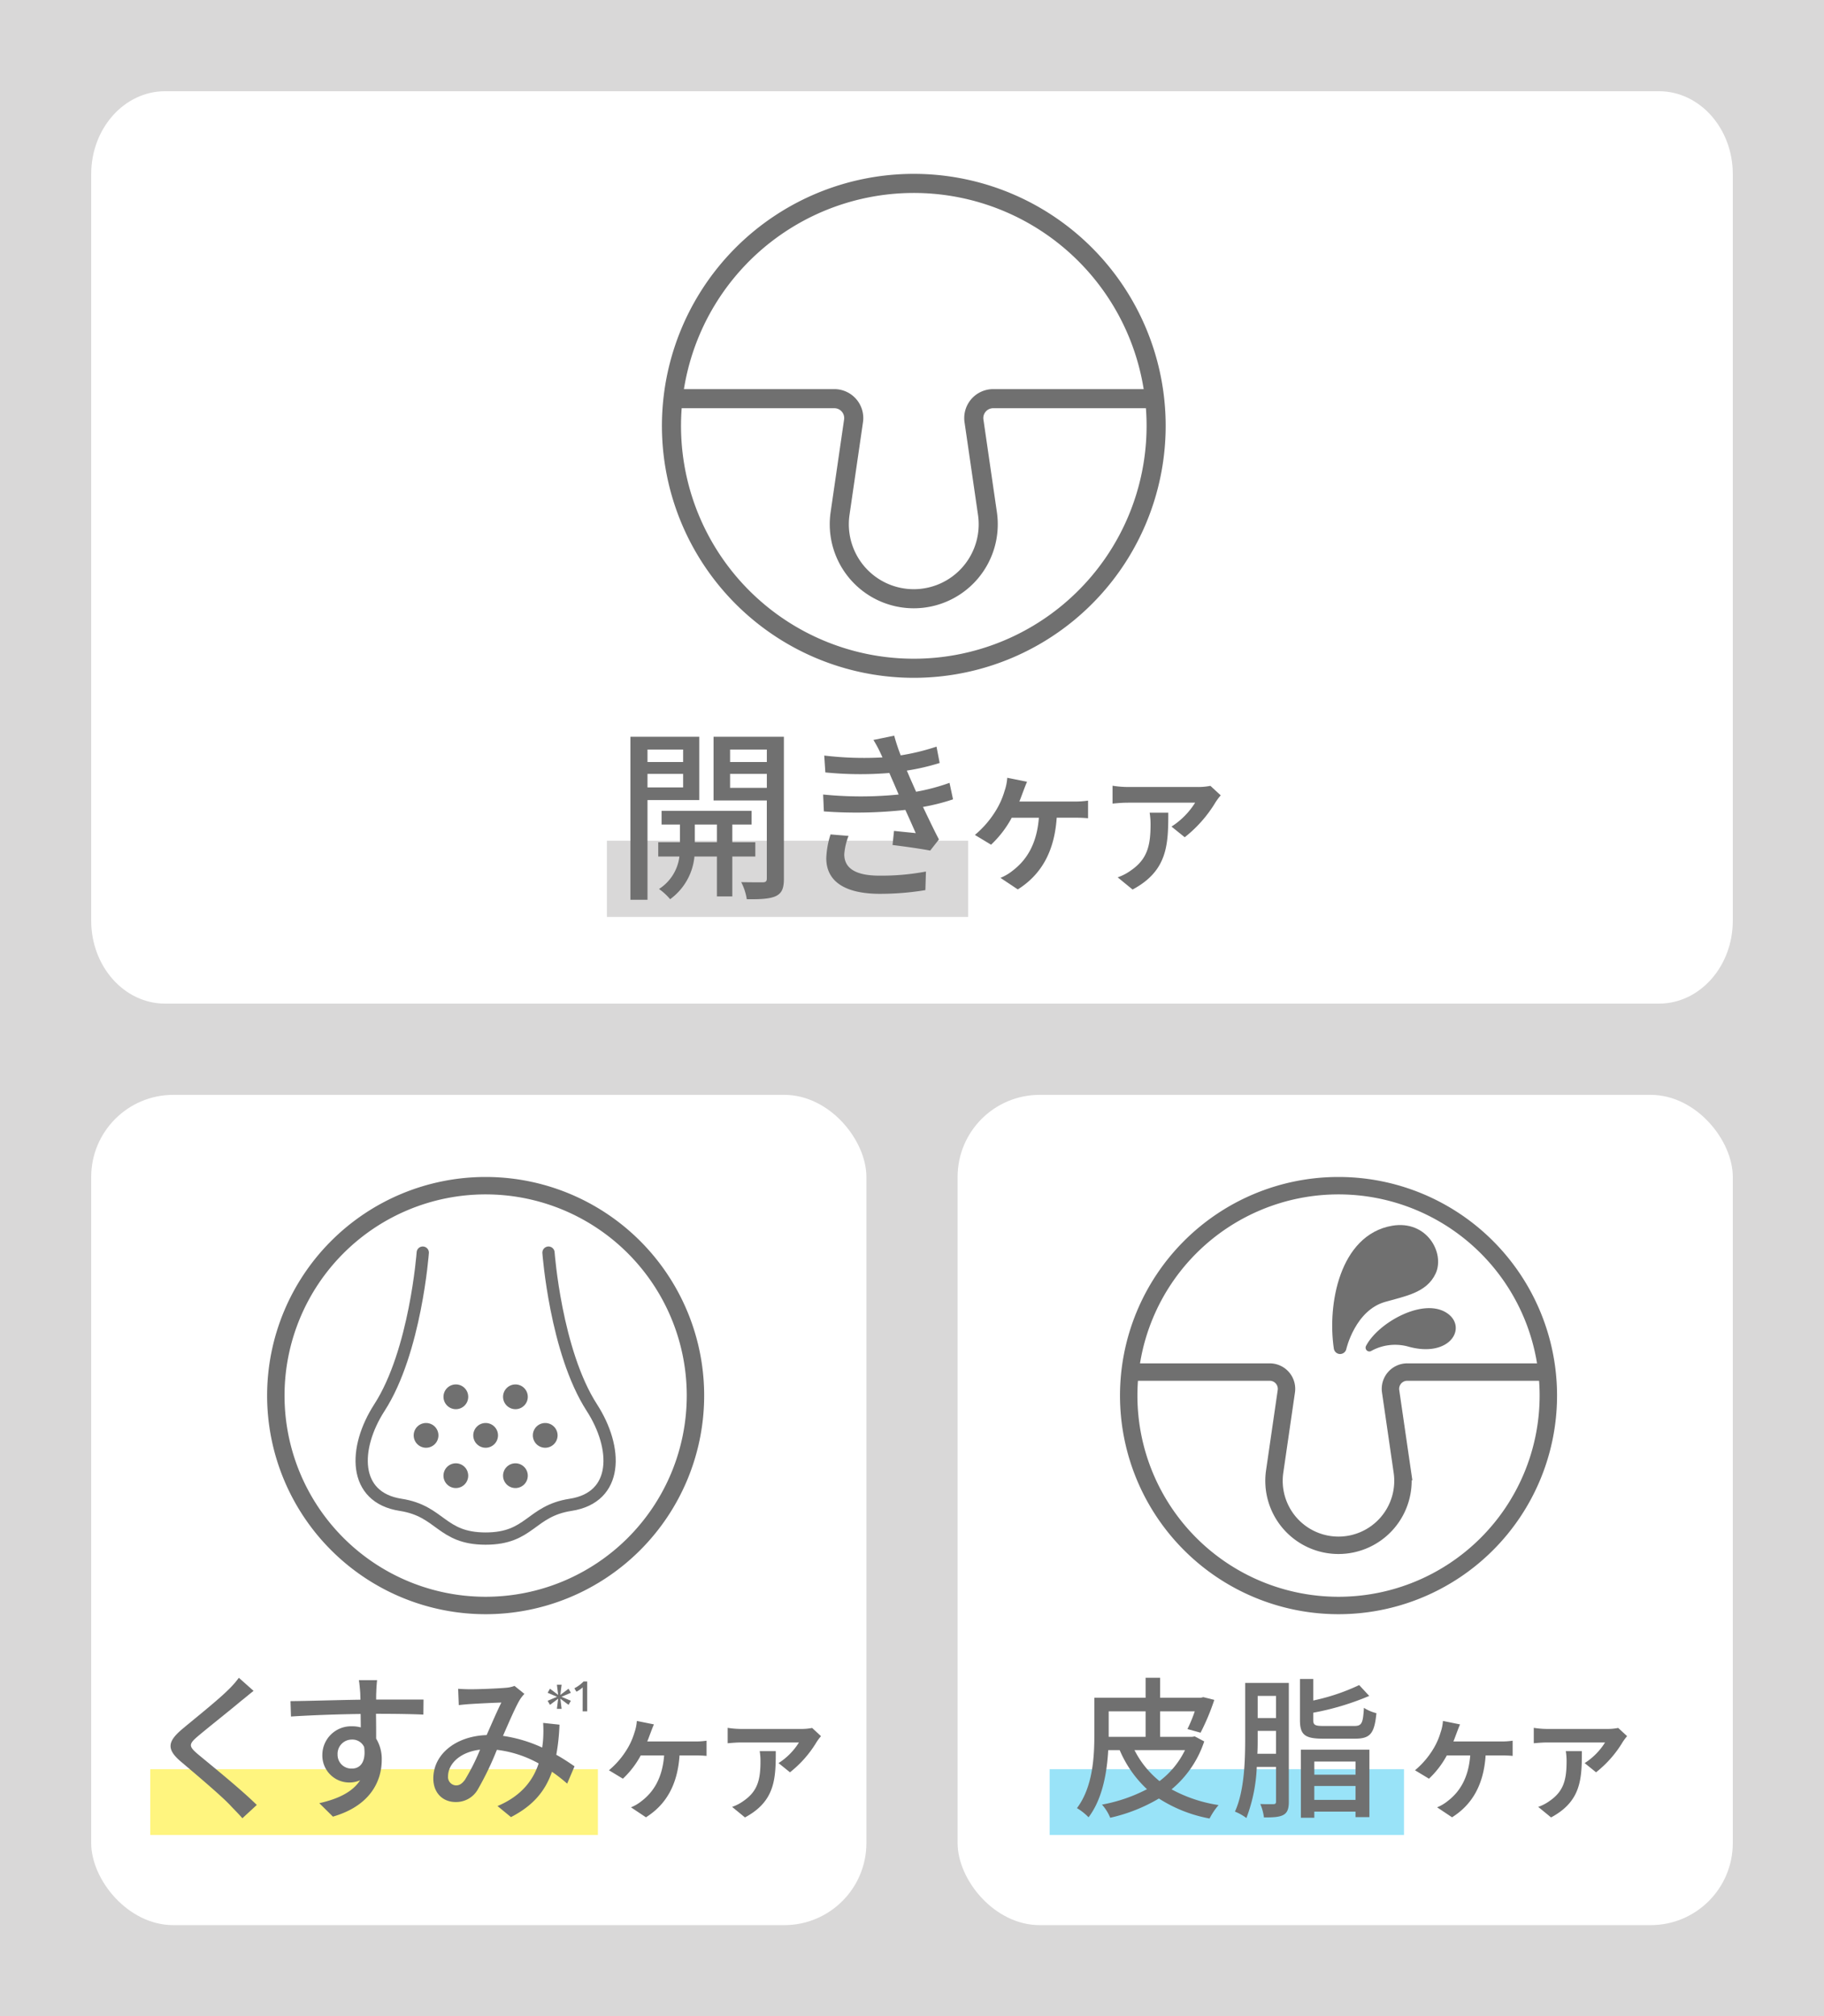
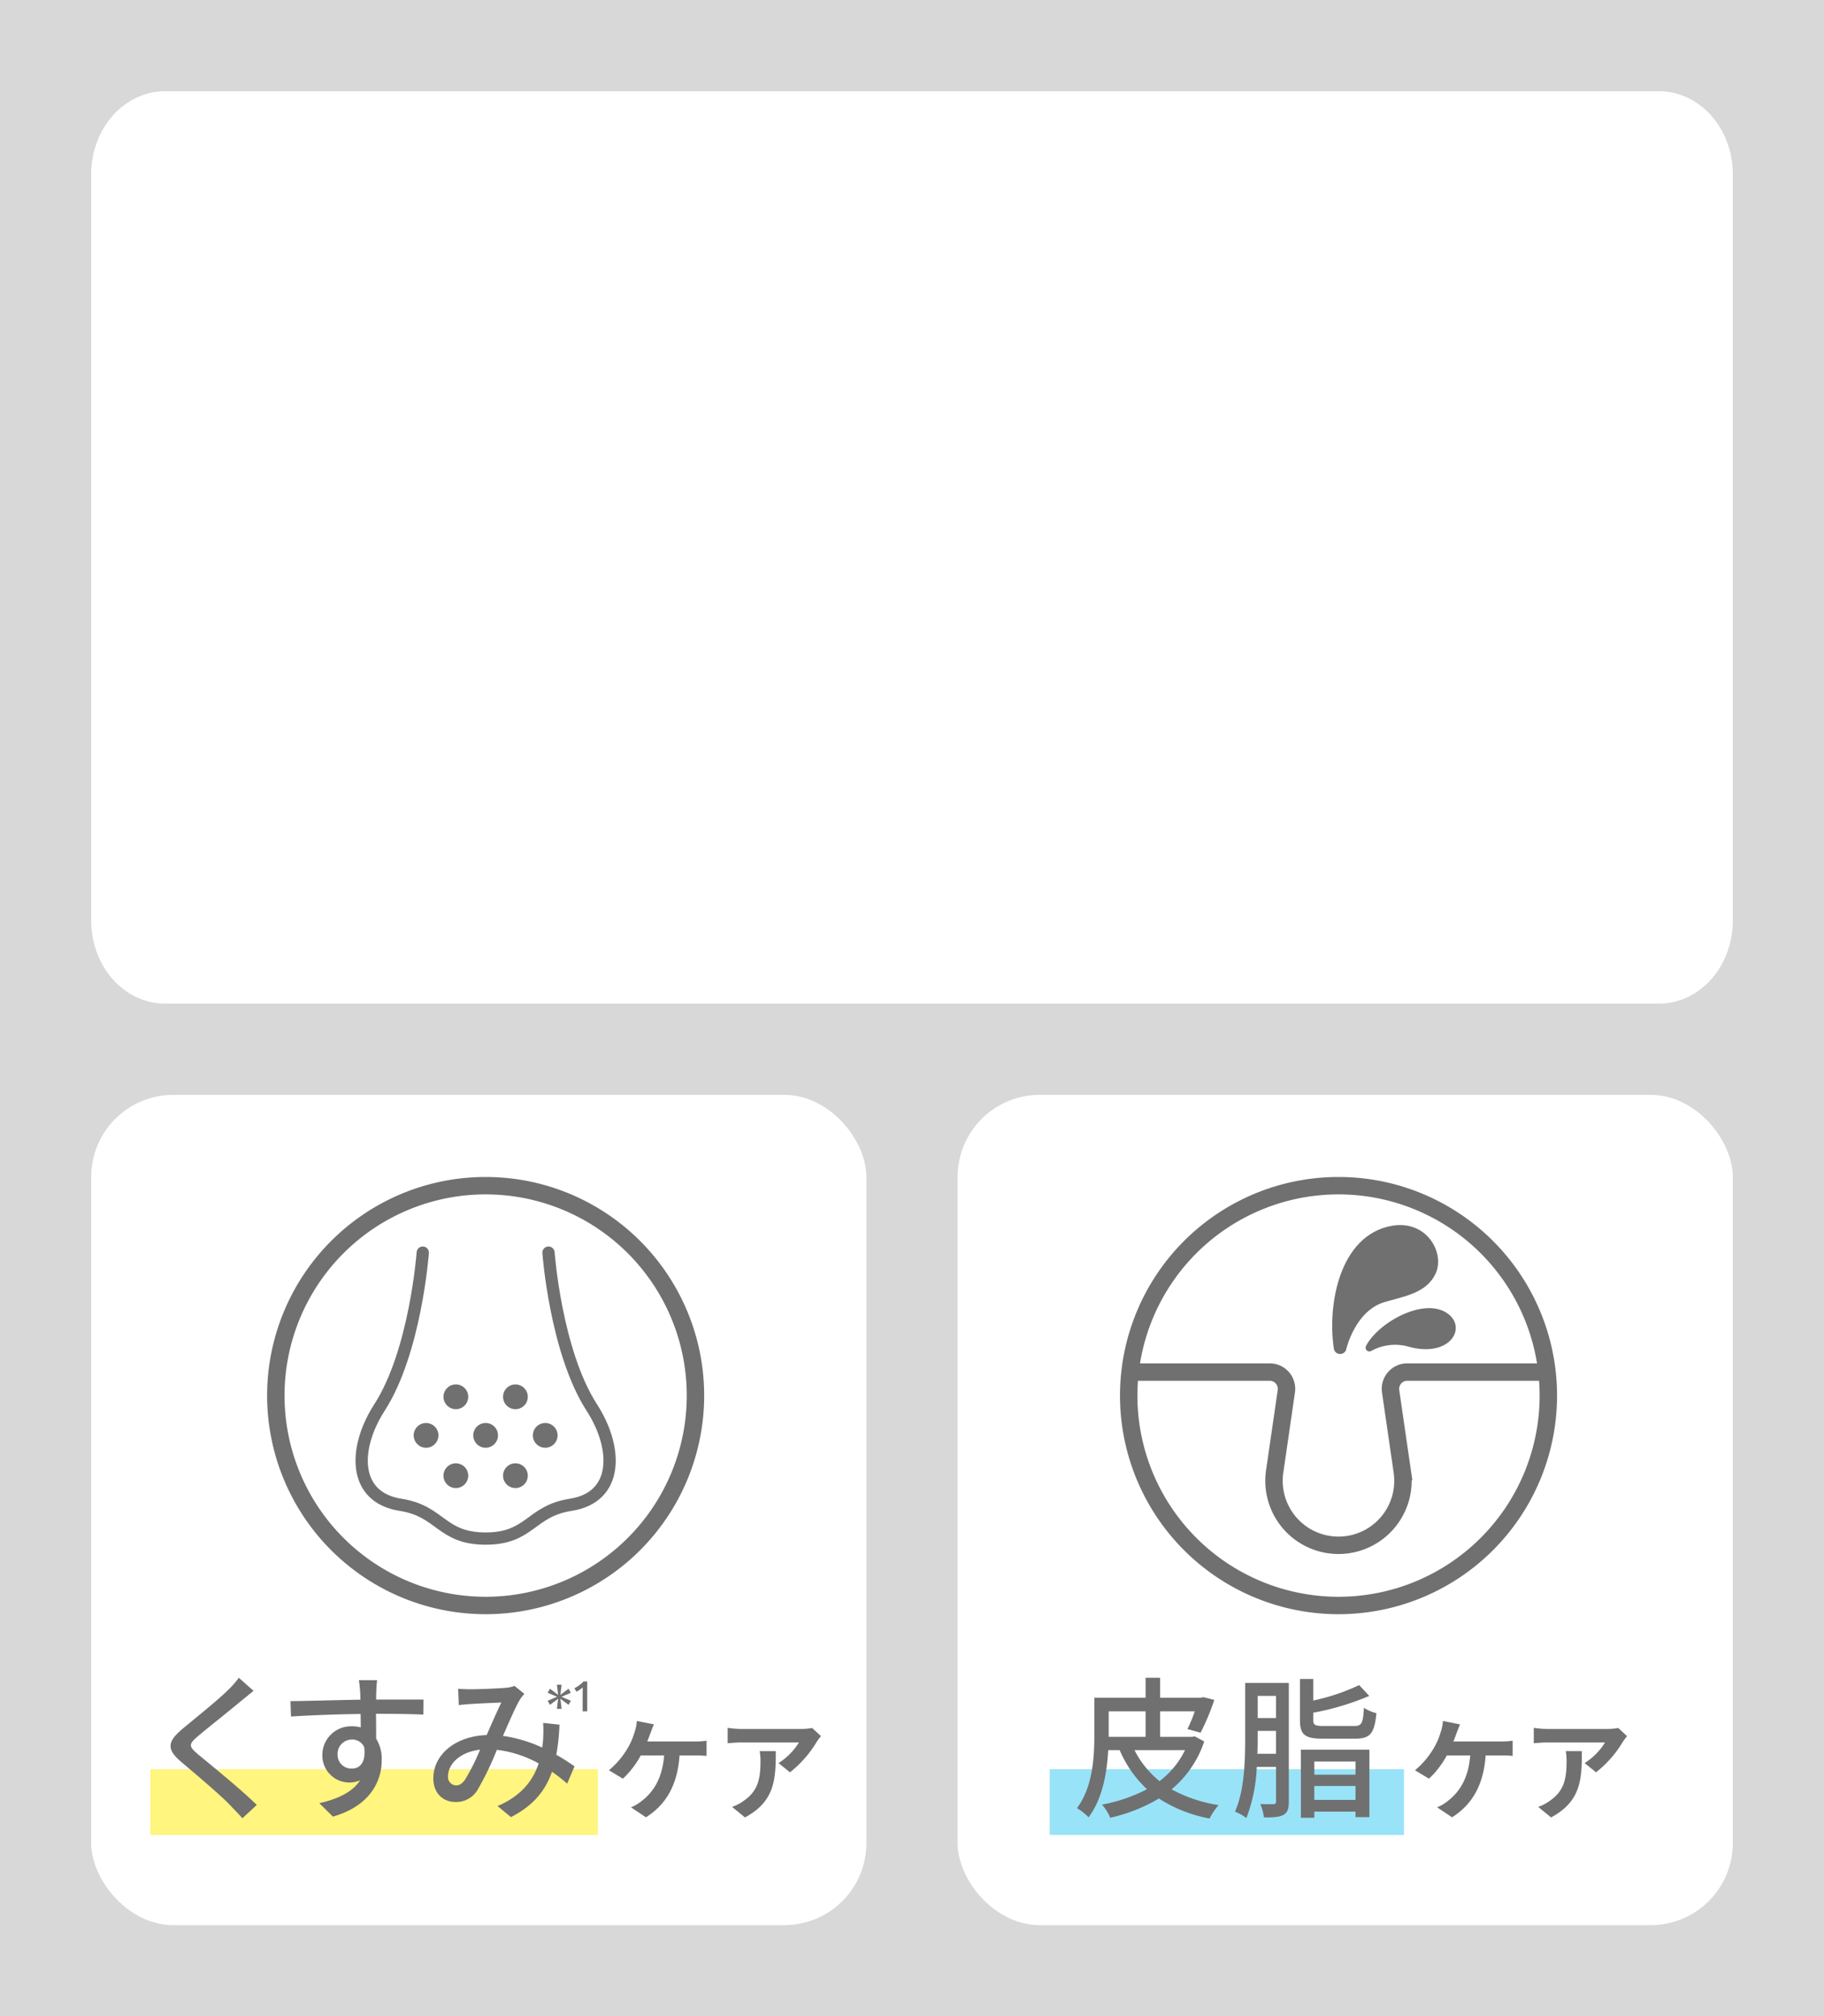
<svg xmlns="http://www.w3.org/2000/svg" width="400" height="442">
  <defs>
    <clipPath id="a">
      <path data-name="長方形 168" fill="none" d="M0 0h126.634v144.234H0z" />
    </clipPath>
    <clipPath id="b">
      <path data-name="パス 905" d="M17.339 47.922A46.012 46.012 0 1 0 63.352 1.909a46.013 46.013 0 0 0-46.013 46.013" fill="none" />
    </clipPath>
    <clipPath id="c">
      <path data-name="長方形 162" fill="none" d="M0 0h147.084v144.235H0z" />
    </clipPath>
    <clipPath id="d">
      <path data-name="パス 883" d="M27.53 47.922A46.012 46.012 0 1 0 73.543 1.91 46.012 46.012 0 0 0 27.53 47.922" fill="none" />
    </clipPath>
    <clipPath id="e">
-       <path data-name="長方形 145" fill="none" d="M0 0h145.421v163.001H0z" />
+       <path data-name="長方形 145" fill="none" d="M0 0h145.421H0z" />
    </clipPath>
    <clipPath id="f">
-       <path data-name="パス 774" d="M18.944 55.234A53.142 53.142 0 1 0 72.086 2.093a53.141 53.141 0 0 0-53.142 53.141" transform="translate(-18.944 -2.093)" fill="none" />
-     </clipPath>
+       </clipPath>
  </defs>
  <g transform="translate(-50 -3423)">
    <path data-name="長方形 182" fill="#d9d8d8" d="M50 3423h400v442H50z" />
    <path data-name="パス 908" d="M86.2 3443h327.6c8.947 0 16.2 8.14 16.2 18.182v163.636c0 10.042-7.253 18.182-16.2 18.182H86.2c-8.947 0-16.2-8.14-16.2-18.182v-163.636C70 3451.14 77.253 3443 86.2 3443Z" fill="#fff" />
    <rect data-name="長方形 180" width="170" height="182" rx="18" transform="translate(260 3663)" fill="#fff" />
    <rect data-name="長方形 181" width="170" height="182" rx="18" transform="translate(70 3663)" fill="#fff" />
    <path data-name="長方形 167" fill="#99e3f8" d="M280.184 3810.818h77.711v14.416h-77.711z" />
    <g data-name="グループ 254">
      <g data-name="グループ 253" clip-path="url(#a)" fill="#707070" transform="translate(280.184 3681)">
        <path data-name="パス 896" d="M99.012 123.742a15.918 15.918 0 0 0 2.528-.17v3.33a25.193 25.193 0 0 0-2.528-.1h-3.4c-.437 6.465-2.965 10.791-7.364 13.562l-3.281-2.188a9.065 9.065 0 0 0 2.309-1.361c2.552-1.944 4.569-4.934 4.958-10.013H87.1a19.937 19.937 0 0 1-3.913 5.1l-3.063-1.848a18.594 18.594 0 0 0 4.205-5.006 15.266 15.266 0 0 0 1.41-3.306 9.575 9.575 0 0 0 .511-2.5L90 120c-.267.608-.583 1.458-.777 1.969s-.414 1.142-.681 1.774Z" />
        <path data-name="パス 897" d="M126.634 122.576a12.143 12.143 0 0 0-.948 1.264 24.456 24.456 0 0 1-5.857 6.659l-2.5-2.017a14.448 14.448 0 0 0 4.472-4.521h-12.666c-1.021 0-1.823.073-2.965.17v-3.378a19.236 19.236 0 0 0 2.965.243h13.1a12.1 12.1 0 0 0 2.455-.219Zm-9.916 3.281c0 6.027-.122 10.986-6.757 14.534l-2.819-2.309a9.6 9.6 0 0 0 2.551-1.337c3.088-2.138 3.671-4.715 3.671-8.7a13.415 13.415 0 0 0-.171-2.187Z" />
        <path data-name="パス 898" d="M33.9 123.73a23.057 23.057 0 0 1-7.162 10.507 31.42 31.42 0 0 0 10.307 3.448 15.067 15.067 0 0 0-1.974 2.944 30.9 30.9 0 0 1-11.111-4.383 36.5 36.5 0 0 1-10.675 4.216 9.928 9.928 0 0 0-1.807-2.878 35.012 35.012 0 0 0 9.872-3.38 25.148 25.148 0 0 1-5.99-8.567h-2.51c-.268 4.852-1.238 10.676-4.317 14.725a12.235 12.235 0 0 0-2.543-2.008c3.48-4.618 3.815-11.244 3.815-16.03v-8.166H21.05v-4.384h3.179v4.384h8.935l.536-.133 2.409.6a49.625 49.625 0 0 1-3.012 7.195l-2.878-.8a31.532 31.532 0 0 0 1.606-3.882h-7.6v5.588h7.028l.568-.1Zm-20.95-1.005h8.1v-5.588h-8.1v5.588Zm5.656 2.912a20.773 20.773 0 0 0 5.488 6.794 18.748 18.748 0 0 0 5.589-6.794Z" />
        <path data-name="パス 899" d="M52.452 136.948c0 1.439-.267 2.376-1.171 2.878s-2.175.569-4.284.569a11 11 0 0 0-.8-2.945c1.272.067 2.477.033 2.879.033s.569-.133.569-.569v-7.6h-4.22a35.122 35.122 0 0 1-2.276 11.211 10.762 10.762 0 0 0-2.51-1.406c2.109-4.652 2.242-11.344 2.242-16.231v-11.98h9.571Zm-2.81-10.508v-5.02h-4.016v1.472c0 1.072 0 2.31-.068 3.548Zm-4.016-7.831h4.016v-4.852h-4.016Zm21.116 1.74c1.707 0 1.974-.535 2.176-3.982a9.062 9.062 0 0 0 2.743 1.171c-.434 4.451-1.338 5.589-4.685 5.589h-7.027c-4.016 0-5.054-.87-5.054-4.083v-9h2.912v4.719a45.3 45.3 0 0 0 10.073-3.383l2.208 2.376a58.2 58.2 0 0 1-12.281 3.682v1.572c0 1.139.368 1.339 2.376 1.339ZM55.1 125.537h15.022v14.791h-3.045v-1.205h-9.036v1.339H55.1Zm2.945 5.488h9.036v-2.878h-9.04Zm9.036 2.476h-9.04v3.046h9.036Z" />
      </g>
    </g>
    <g data-name="グループ 256">
      <g data-name="グループ 255" clip-path="url(#b)" transform="translate(280.184 3681)">
        <path data-name="パス 900" d="M111.1 42.766H78.42a3.681 3.681 0 0 0-3.643 4.211l2.558 17.592a14.135 14.135 0 0 1-13.988 16.169h-.009A14.135 14.135 0 0 1 49.35 64.569l2.558-17.592a3.681 3.681 0 0 0-3.643-4.211H15.6L2.311 122.041H123.73Z" fill="none" stroke="#707070" stroke-miterlimit="10" stroke-width="3.819" />
        <path data-name="パス 901" d="M63.7 37.418c-1.4-9.393 1.284-23.6 11.659-25.358 6.491-1.1 9.626 5.044 8.035 8.507-1.631 3.551-5.77 4.216-10.207 5.481-7.435 2.12-9.487 11.37-9.487 11.37" fill="#707070" />
        <path data-name="パス 902" d="M63.7 37.418c-1.4-9.393 1.284-23.6 11.659-25.358 6.491-1.1 9.626 5.044 8.035 8.507-1.631 3.551-5.77 4.216-10.207 5.481-7.434 2.12-9.487 11.37-9.487 11.37Z" fill="none" stroke="#707070" stroke-linecap="round" stroke-linejoin="round" stroke-width="2.783" />
        <path data-name="パス 903" d="M70.116 37.418c2.516-4.8 11.881-9.993 16.542-6.907 3.853 2.551.4 8.11-7.691 5.9a11.642 11.642 0 0 0-8.851 1" fill="#707070" />
        <path data-name="パス 904" d="M70.116 37.418c2.516-4.8 11.881-9.993 16.542-6.907 3.853 2.551.4 8.11-7.691 5.9a11.642 11.642 0 0 0-8.851 1.007Z" fill="none" stroke="#707070" stroke-linecap="round" stroke-linejoin="round" stroke-width="1.655" />
      </g>
    </g>
    <g data-name="グループ 258">
      <g data-name="グループ 257" clip-path="url(#a)" transform="translate(280.184 3681)">
        <path data-name="パス 906" d="M109.364 47.922A46.012 46.012 0 1 1 63.351 1.909a46.013 46.013 0 0 1 46.013 46.013Z" fill="none" stroke="#707070" stroke-miterlimit="10" stroke-width="3.819" />
      </g>
    </g>
    <path data-name="長方形 161" fill="#fff57f" d="M82.958 3810.819h98.16v14.416h-98.16z" />
    <path data-name="パス 873" d="m170.096 3795.822 2.058-.877-2.058-.875.513-.892 1.793 1.355-.273-2.232h1.029l-.273 2.232 1.793-1.355.513.892-2.058.875 2.058.877-.513.893-1.793-1.347.273 2.222h-1.029l.273-2.222-1.793 1.347Z" fill="#707070" />
    <g data-name="グループ 240">
      <g data-name="グループ 239" clip-path="url(#c)" transform="translate(82.958 3681)">
        <path data-name="パス 874" d="M94.823 111.88a6.024 6.024 0 0 1-1.372.95l-.451-.751a7.519 7.519 0 0 0 2.017-1.488h.794v6.546h-.993Z" fill="#707070" />
        <path data-name="パス 875" d="M22.653 112.654c-.878.667-1.966 1.615-2.668 2.142-2.318 1.966-7.128 5.758-9.586 7.83-2 1.72-2 2.176.07 3.932 2.914 2.423 9.48 7.725 12.886 11.1l-3.16 2.914c-.843-.983-1.826-1.931-2.668-2.844-1.9-2.036-7.514-6.776-10.71-9.48-3.37-2.809-3.019-4.529.246-7.268 2.669-2.247 7.725-6.249 10.077-8.6a20.528 20.528 0 0 0 2.283-2.6Z" fill="#707070" />
        <path data-name="パス 876" d="M59.888 117.851c-2.072-.1-5.338-.177-10.394-.177.036 1.861.036 3.9.036 5.444a8.519 8.519 0 0 1 1.228 4.634c0 4.635-2.458 10.077-10.709 12.465l-2.985-2.949c4.074-.913 7.269-2.423 8.955-5.022a5.924 5.924 0 0 1-8.287-5.582 6.3 6.3 0 0 1 6.5-6.25 6.755 6.755 0 0 1 1.932.246l-.036-2.949c-5.266.069-10.954.28-15.273.56l-.106-3.369c3.933-.036 10.393-.246 15.344-.317-.035-.738-.035-1.369-.07-1.755-.07-.879-.176-2.036-.282-2.529h4c-.07.456-.177 2.037-.177 2.529-.034.421-.034 1.017-.034 1.721h10.393Zm-15.66 11.832c1.791 0 3.125-1.439 2.668-4.739a2.837 2.837 0 0 0-2.7-1.616 3.119 3.119 0 0 0-3.124 3.265 3.022 3.022 0 0 0 3.159 3.09" fill="#707070" />
        <path data-name="パス 877" d="M91.42 132.983a33.487 33.487 0 0 0-3.336-2.6c-1.475 4.249-4.143 7.443-8.988 9.936l-2.95-2.422c5.407-2.282 7.865-5.829 9.024-9.34a24.944 24.944 0 0 0-9.164-2.984 66.165 66.165 0 0 1-4.213 8.742 5.463 5.463 0 0 1-4.846 2.7c-2.773 0-4.88-1.966-4.88-5.161 0-5.232 4.81-9.27 11.692-9.515 1.123-2.528 2.282-5.232 3.23-7.128-1.369.035-5.056.211-6.636.316a41.99 41.99 0 0 0-2.7.246l-.14-3.582c.913.071 2 .106 2.739.106 1.9 0 6.074-.175 7.619-.316a6.507 6.507 0 0 0 2-.421l2.177 1.755a7.229 7.229 0 0 0-1.018 1.3c-.913 1.51-2.318 4.775-3.687 7.9a31.121 31.121 0 0 1 8.6 2.563c.1-.667.176-1.334.211-1.966a27.82 27.82 0 0 0 0-3.441l3.582.387a45.435 45.435 0 0 1-.7 6.6c1.58.878 2.914 1.791 4 2.529Zm-19.1-7.443c-4.494.526-7.022 3.195-7.022 5.828a1.826 1.826 0 0 0 1.721 2c.737 0 1.264-.282 1.966-1.194a46.251 46.251 0 0 0 3.335-6.636" fill="#707070" />
        <path data-name="パス 878" d="M119.462 123.743a15.918 15.918 0 0 0 2.528-.17v3.33a25.192 25.192 0 0 0-2.528-.1h-3.4c-.437 6.465-2.965 10.791-7.364 13.562l-3.281-2.188a9.065 9.065 0 0 0 2.309-1.361c2.552-1.944 4.569-4.934 4.958-10.013h-5.128a19.937 19.937 0 0 1-3.913 5.1l-3.063-1.848a18.594 18.594 0 0 0 4.2-5.006 15.265 15.265 0 0 0 1.41-3.306 9.575 9.575 0 0 0 .511-2.5l3.742.753c-.267.608-.583 1.458-.777 1.969s-.414 1.142-.681 1.774Z" fill="#707070" />
        <path data-name="パス 879" d="M147.084 122.576a12.249 12.249 0 0 0-.948 1.264 24.445 24.445 0 0 1-5.857 6.66l-2.5-2.017a14.448 14.448 0 0 0 4.472-4.521h-12.666c-1.021 0-1.823.073-2.965.17v-3.379a19.233 19.233 0 0 0 2.965.244h13.1a12.1 12.1 0 0 0 2.455-.219Zm-9.916 3.282c0 6.027-.122 10.986-6.757 14.534l-2.819-2.309a9.61 9.61 0 0 0 2.551-1.338c3.088-2.137 3.671-4.714 3.671-8.7a13.416 13.416 0 0 0-.171-2.187Z" fill="#707070" />
        <path data-name="パス 880" d="M119.555 47.922A46.012 46.012 0 1 1 73.542 1.909a46.013 46.013 0 0 1 46.013 46.013" fill="#fff" />
      </g>
    </g>
    <g data-name="グループ 242">
      <g data-name="グループ 241" clip-path="url(#d)" transform="translate(82.958 3681)">
        <path data-name="パス 881" d="M87.325 16.584s1.58 21.691 9.5 33.963c5.731 8.878 5.906 19.69-4.65 21.32-8.846 1.366-8.846 7.4-18.636 7.4s-9.791-6.029-18.636-7.4c-10.557-1.63-10.381-12.442-4.65-21.32 7.923-12.272 9.5-33.963 9.5-33.963" fill="none" stroke="#707070" stroke-linecap="round" stroke-linejoin="round" stroke-width="2.69" />
        <path data-name="パス 882" d="M63.188 56.644a2.712 2.712 0 1 1-2.712-2.712 2.712 2.712 0 0 1 2.712 2.712m10.354-2.712a2.712 2.712 0 1 0 2.712 2.712 2.712 2.712 0 0 0-2.712-2.712m13.066 0a2.712 2.712 0 1 0 2.712 2.712 2.712 2.712 0 0 0-2.712-2.712m-19.6 8.835a2.712 2.712 0 1 0 2.712 2.711 2.712 2.712 0 0 0-2.712-2.711m13.066 0a2.712 2.712 0 1 0 2.712 2.711 2.712 2.712 0 0 0-2.712-2.711m0-11.864a2.712 2.712 0 1 0-2.712-2.712 2.712 2.712 0 0 0 2.713 2.709m-13.066 0a2.712 2.712 0 1 0-2.709-2.709 2.712 2.712 0 0 0 2.709 2.709" fill="#707070" />
      </g>
    </g>
    <g data-name="グループ 244">
      <g data-name="グループ 243" clip-path="url(#c)" transform="translate(82.958 3681)">
        <path data-name="パス 884" d="M119.555 47.922A46.012 46.012 0 1 1 73.542 1.909a46.013 46.013 0 0 1 46.013 46.013Z" fill="none" stroke="#707070" stroke-miterlimit="10" stroke-width="3.819" />
      </g>
    </g>
    <g data-name="グループ 204">
      <g data-name="グループ 203" clip-path="url(#e)" transform="translate(177.292 3461)">
        <path data-name="パス 771" d="M126.245 55.346A53.142 53.142 0 1 1 73.104 2.205a53.142 53.142 0 0 1 53.141 53.141" fill="#fff" />
      </g>
    </g>
    <g data-name="グループ 206">
      <g data-name="グループ 205" clip-path="url(#f)" transform="translate(197.254 3463.205)">
        <path data-name="パス 772" d="M108.283 47.186H70.545a4.251 4.251 0 0 0-4.207 4.863l2.954 20.318a16.325 16.325 0 0 1-16.155 18.675h-.011a16.326 16.326 0 0 1-16.155-18.675l2.955-20.318a4.251 4.251 0 0 0-4.207-4.863H-2.004l-15.352 91.557h140.227Z" fill="#fff" />
        <path data-name="パス 773" d="M108.283 47.186H70.545a4.251 4.251 0 0 0-4.207 4.863l2.954 20.318a16.325 16.325 0 0 1-16.155 18.675h-.011a16.326 16.326 0 0 1-16.155-18.675l2.955-20.318a4.251 4.251 0 0 0-4.207-4.863H-2.004l-15.352 91.557h140.227Z" fill="none" stroke="#707070" stroke-miterlimit="10" stroke-width="4.186" />
      </g>
    </g>
    <g data-name="グループ 208">
      <g data-name="グループ 207" clip-path="url(#e)" transform="translate(177.292 3461)">
        <path data-name="パス 775" d="M126.245 55.346A53.142 53.142 0 1 1 73.104 2.205a53.142 53.142 0 0 1 53.141 53.141Z" fill="none" stroke="#707070" stroke-miterlimit="10" stroke-width="4.186" />
        <path data-name="長方形 146" fill="#d9d8d8" d="M5.803 146.292h79.211v16.709H5.803z" />
        <path data-name="パス 776" d="M14.703 137.384v21.854h-3.744v-35.733h15.1v13.879Zm0-8.344h7.813v-2.727h-7.813Zm7.813 2.6h-7.813v2.972h7.813Zm10.785 18.111v8.75h-3.377v-8.75h-4.925a13.11 13.11 0 0 1-5.331 9.36 12.82 12.82 0 0 0-2.442-2.238 9.858 9.858 0 0 0 4.476-7.122h-4.643v-3.134h4.762v-3.867h-4.03v-3.012h19.743v3.012h-4.233v3.867h5.046v3.134Zm-3.377-7h-4.843v3.867h4.843Zm14.691 11.848c0 2.076-.407 3.174-1.75 3.825-1.3.61-3.336.732-6.389.692a12.228 12.228 0 0 0-1.221-3.745c2.076.041 4.151.041 4.8.041.61-.041.813-.244.813-.855v-17.092H29.192v-13.96h15.423Zm-11.8-25.558h8.059v-2.727h-8.06Zm8.058 2.6h-8.06v3.058h8.059Z" fill="#707070" />
        <path data-name="パス 777" d="M81.707 137.221a45.459 45.459 0 0 1-6.593 1.665c1.14 2.36 2.361 4.965 3.5 7.122l-1.913 2.443c-2.116-.408-5.658-.9-8.262-1.221l.326-3.094c1.831.2 3.583.367 4.762.489-.691-1.547-1.465-3.337-2.279-5.087a98.663 98.663 0 0 1-17.866.326l-.162-3.7a83.013 83.013 0 0 0 16.564 0l-1.1-2.563a83.102 83.102 0 0 1-.937-2.158 77.515 77.515 0 0 1-14.041-.122l-.243-3.7a73.318 73.318 0 0 0 12.779.407l-.326-.691a26.926 26.926 0 0 0-1.668-3.135l4.557-.936a44.165 44.165 0 0 0 1.425 4.314 49.249 49.249 0 0 0 7.855-1.913l.691 3.581a48.266 48.266 0 0 1-7.2 1.669l.732 1.709c.326.732.772 1.75 1.3 2.93a44.669 44.669 0 0 0 7.326-1.953Zm-22.914 8.017a13.606 13.606 0 0 0-.937 4.03c0 2.849 2.158 4.68 7.692 4.68a52.685 52.685 0 0 0 10.216-.9l-.122 4.071a60.78 60.78 0 0 1-9.972.814c-7.366 0-11.761-2.523-11.761-7.813a19.093 19.093 0 0 1 .936-5.21Z" fill="#707070" />
        <path data-name="パス 778" d="M108.387 137.7a18.412 18.412 0 0 0 2.93-.2v3.86a29.127 29.127 0 0 0-2.93-.113h-3.944c-.507 7.494-3.437 12.508-8.535 15.72l-3.8-2.535a10.5 10.5 0 0 0 2.676-1.577c2.958-2.254 5.3-5.72 5.747-11.607h-5.948a23.121 23.121 0 0 1-4.535 5.916l-3.55-2.141a21.581 21.581 0 0 0 4.874-5.8 17.7 17.7 0 0 0 1.634-3.831 11.1 11.1 0 0 0 .592-2.9l4.337.874c-.309.7-.675 1.69-.9 2.281s-.479 1.325-.788 2.057Z" fill="#707070" />
        <path data-name="パス 779" d="M140.405 136.346a13.9 13.9 0 0 0-1.1 1.465 28.365 28.365 0 0 1-6.789 7.719l-2.9-2.338a16.749 16.749 0 0 0 5.183-5.24H120.12c-1.182 0-2.112.084-3.436.2v-3.916a22.38 22.38 0 0 0 3.436.281h15.184a14.068 14.068 0 0 0 2.846-.254Zm-11.494 3.8c0 6.986-.141 12.733-7.831 16.847l-3.269-2.676a11.163 11.163 0 0 0 2.958-1.55c3.578-2.478 4.254-5.466 4.254-10.085a15.689 15.689 0 0 0-.2-2.535Z" fill="#707070" />
      </g>
    </g>
  </g>
</svg>